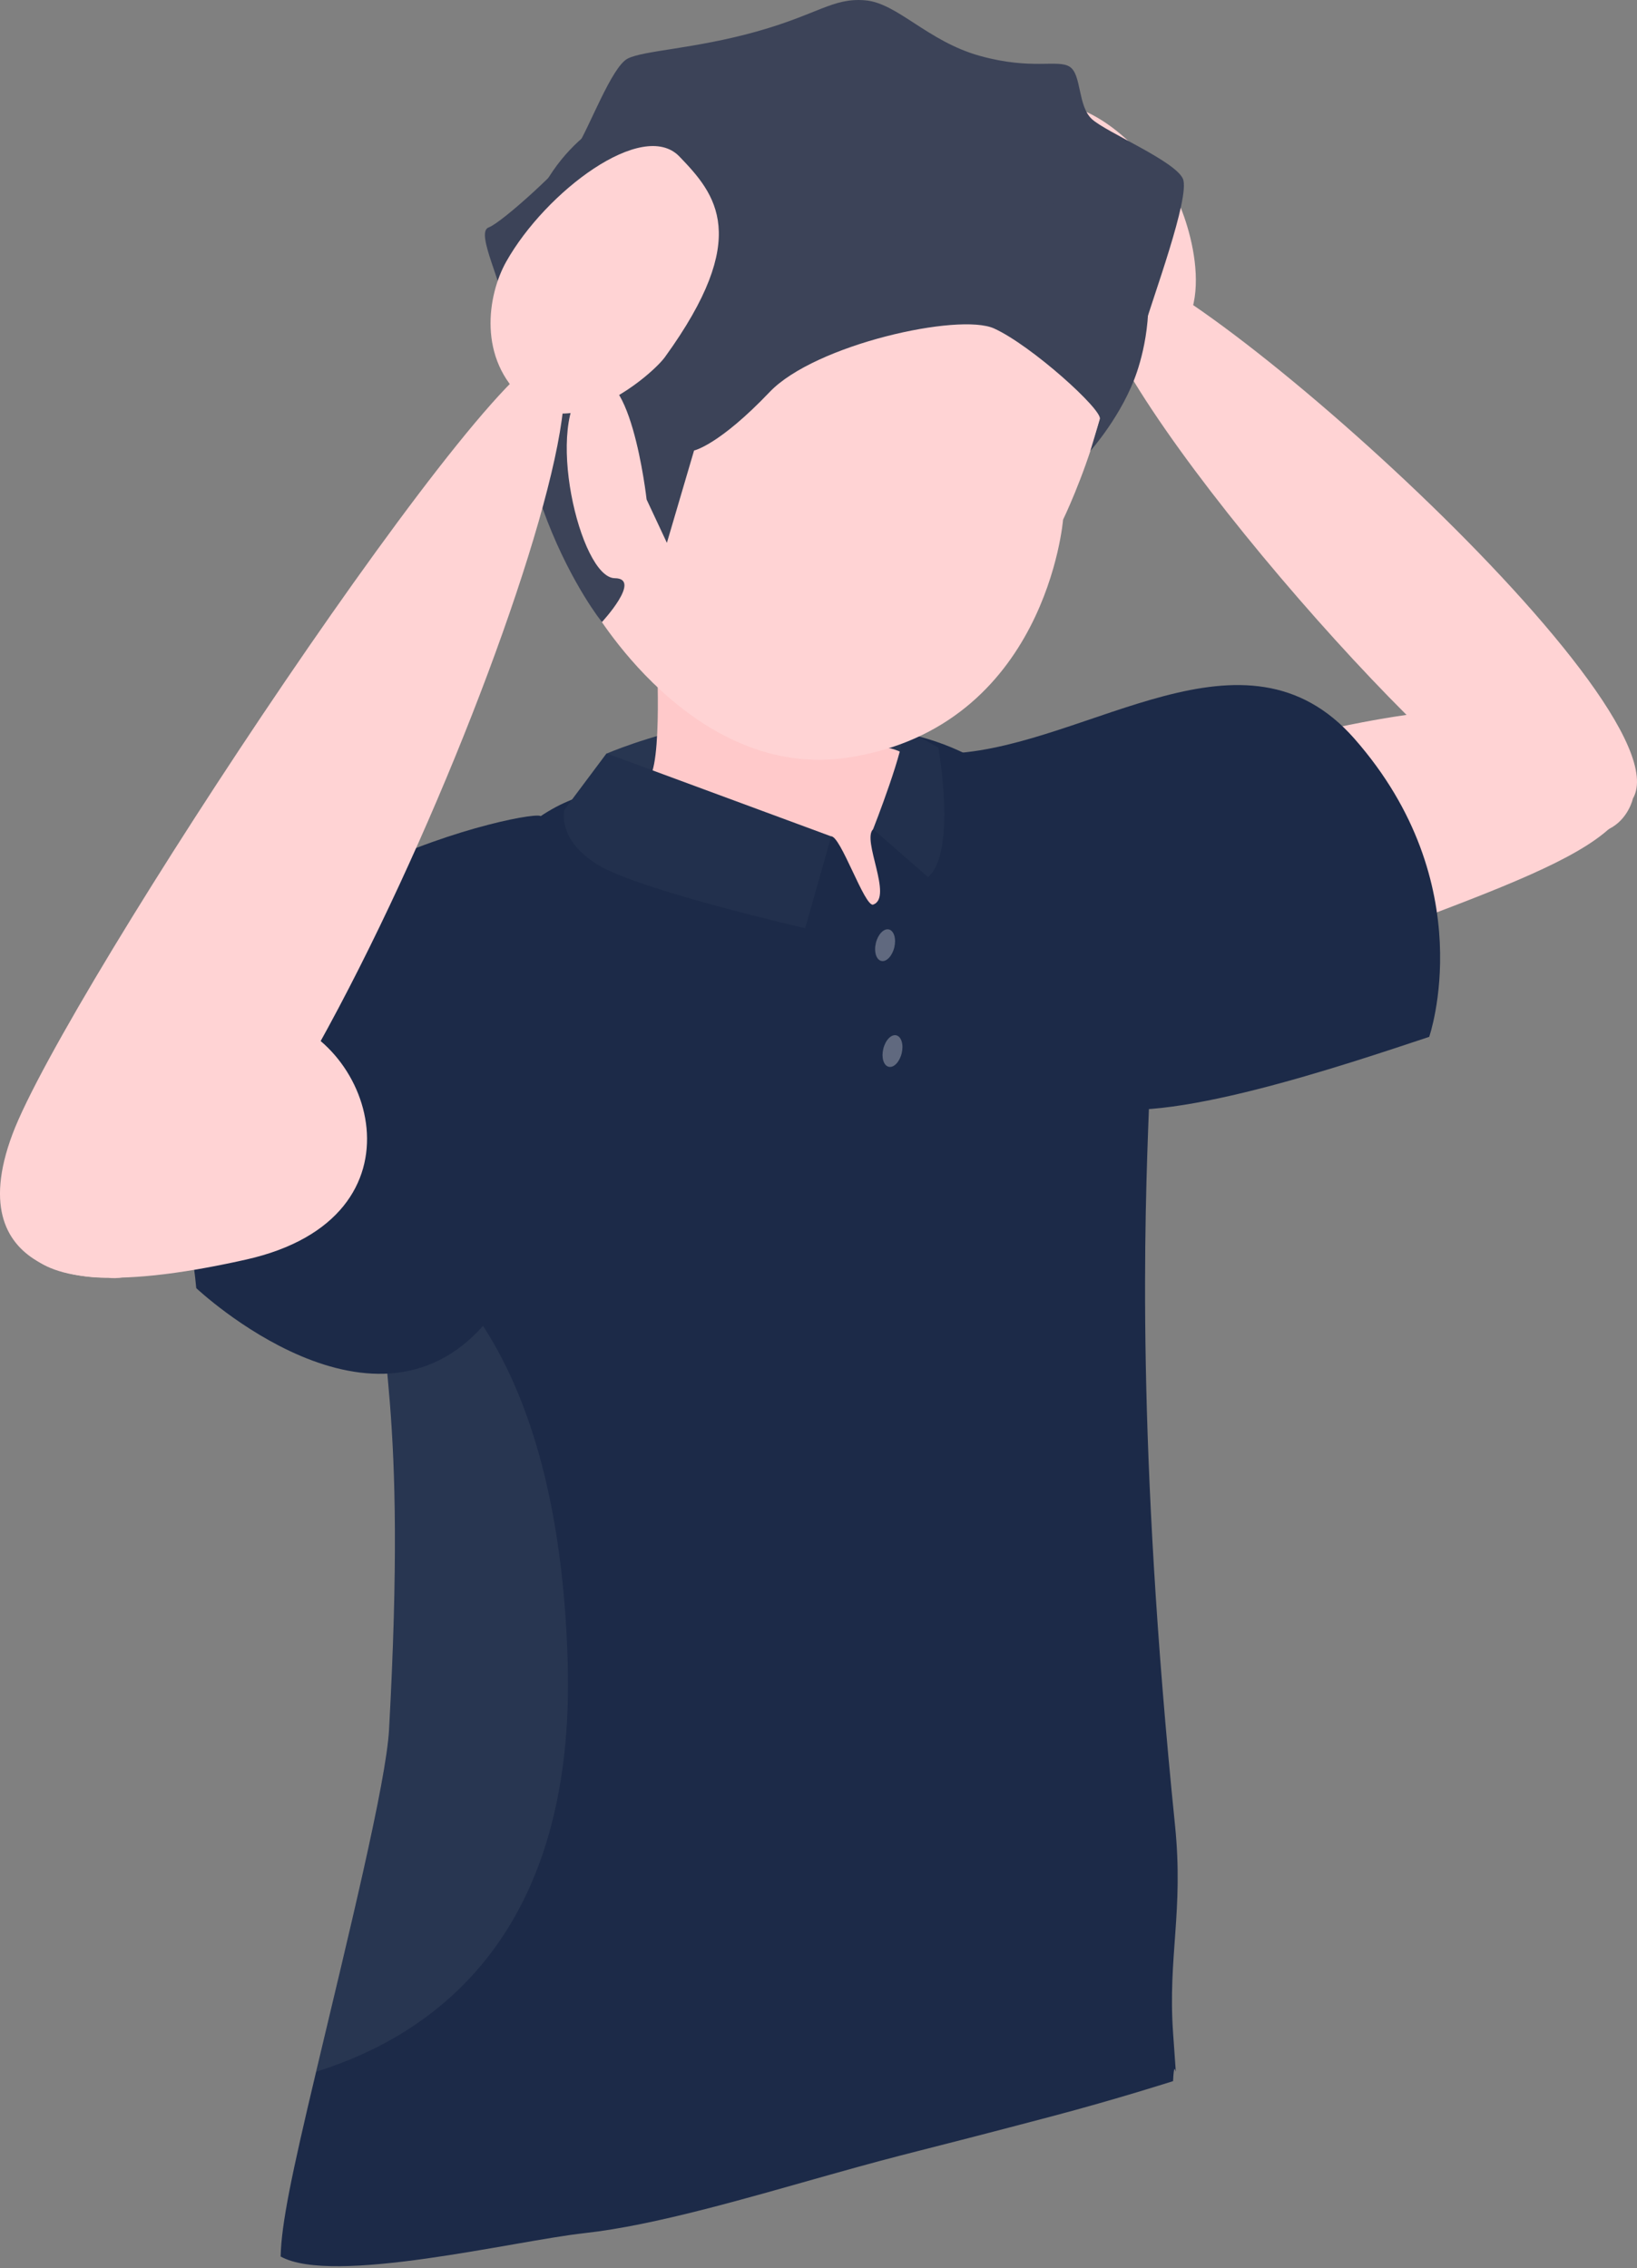
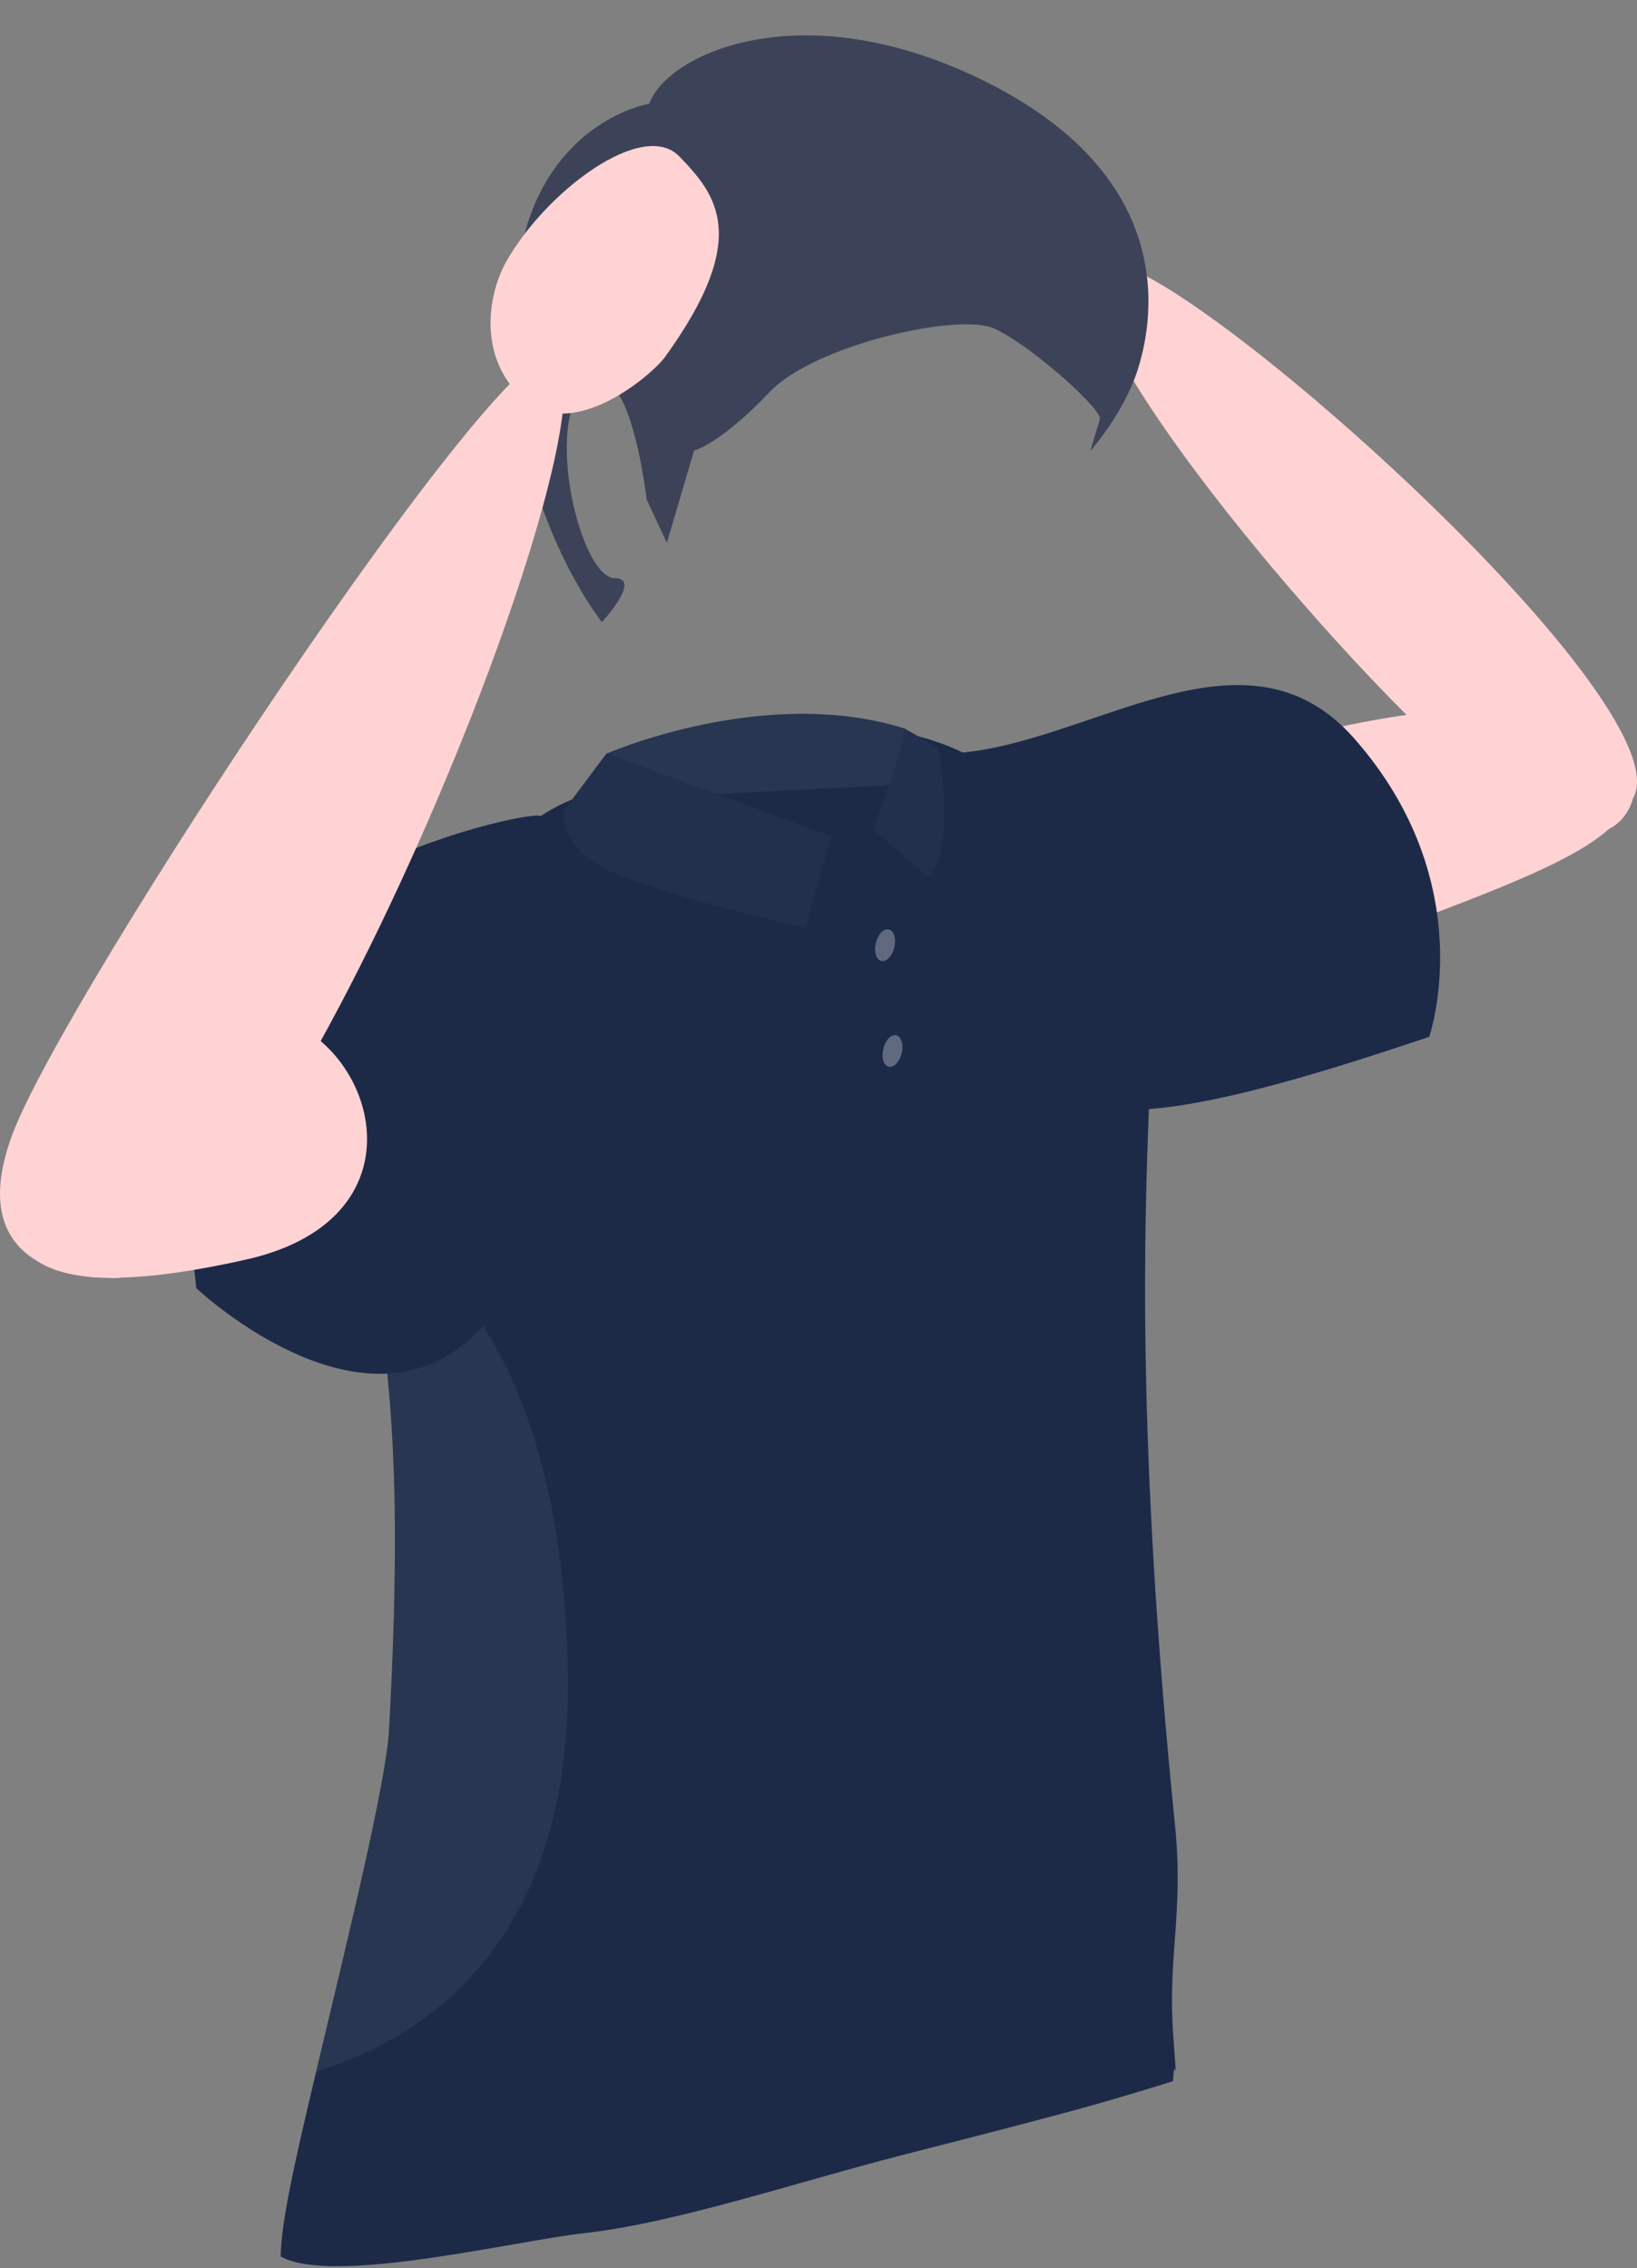
<svg xmlns="http://www.w3.org/2000/svg" width="70" height="97" viewBox="0 0 70 97" fill="none">
  <rect x="0" y="0" width="70" height="97" fill="#808080" stroke="none" />
  <g id="Group">
    <g id="Group 1755">
      <g id="Group_2">
        <g id="Group_3">
          <path id="Vector" d="M45.643 35.529C48.935 32.471 67.883 27.233 69.667 32.529C70.883 36.139 65.343 37.444 53.797 41.901C41.956 46.472 42.351 38.586 45.643 35.529Z" fill="#FFD3D4" />
          <path id="Vector_2" d="M69.825 34.149C72.226 30.039 49.168 9.712 47.083 11.325C44.402 13.399 58.605 30.029 63.834 33.879C69.063 37.728 69.825 34.149 69.825 34.149Z" fill="#FFD3D4" />
-           <path id="Vector_3" d="M43.907 13.623C45.046 14.829 47.555 16.07 49.857 14.719C52.247 13.316 50.661 8.869 50.1 8.122C46.289 3.046 43.905 4.333 41.857 5.299C39.809 6.265 41.538 11.115 43.907 13.623Z" fill="#FFD3D4" />
        </g>
        <path id="Vector_4" d="M61.114 44.342C61.114 44.342 63.386 37.811 57.915 31.589C53.225 26.254 46.617 31.855 40.774 32.217C39.571 32.291 38.457 44.274 46.731 47.244C49.56 48.259 57.673 45.48 61.114 44.342Z" fill="#1C2A48" />
        <path id="Vector_5" d="M49.131 47.369C49.314 42.583 46.631 32.875 38.573 31.332C28.487 31.54 27.925 32.742 24.282 34.269C20.64 35.796 16.773 41.953 16.428 45.786C16.231 47.983 16.091 50.979 16.099 52.405C16.132 58.145 17.418 59.734 16.637 73.969C16.513 76.233 14.901 82.773 13.516 88.604C12.461 93.041 12.036 95.082 12 96.5C14.228 97.745 22 95.829 25 95.5C28 95.171 31.949 94 35.5 93C39.051 92 38.787 92.142 45 90.5C47.791 89.762 50.162 89 50.162 89C50.231 87.5 50.38 90.069 50.162 86.938C49.935 83.674 50.618 81.74 50.246 78.069C48.581 61.663 48.948 52.154 49.131 47.369Z" fill="#1C2A48" />
        <path id="Vector_6" opacity="0.1" d="M24.275 71.075C23.921 58.981 19.571 54.248 16.106 52.398C16.139 58.138 17.425 59.727 16.644 73.963C16.519 76.226 14.908 82.767 13.522 88.597C18.699 86.978 24.613 82.612 24.275 71.075Z" fill="#9FA0A0" />
        <path id="Vector_7" d="M25.931 32.232C25.931 32.232 32.672 29.279 38.65 31.146L38.961 33.531L25.931 34.199L25.931 32.232Z" fill="#1C2A48" />
        <path id="Vector_8" opacity="0.1" d="M25.931 32.232C25.931 32.232 32.672 29.279 38.65 31.146L38.961 33.531L25.931 34.199L25.931 32.232Z" fill="#9FA0A0" />
-         <path id="Vector_9" d="M39.34 32.782C38.628 31.986 37.807 31.961 37.807 31.961C37.807 31.961 37.288 28.712 37.274 28.459L28.063 27.648C28.063 27.648 28.37 32.9 27.68 33.363C26.368 34.243 25.044 33.804 25.72 35.804C26.331 37.608 31.814 36.479 35.529 35.767C35.933 35.689 36.976 38.815 37.34 38.685C38.202 38.376 36.834 35.91 37.34 35.46C39.02 33.968 39.888 33.393 39.34 32.782Z" fill="#FFC9CA" />
        <path id="Vector_10" d="M35.543 35.768L34.432 39.696C34.432 39.696 27.323 38.072 25.551 36.977C23.78 35.882 24.14 34.623 24.14 34.623L25.937 32.219L35.543 35.768Z" fill="#1C2A48" />
        <path id="Vector_11" d="M39.687 37.512L37.335 35.461C37.335 35.461 38.749 31.873 38.637 31.133L40.126 31.972C40.126 31.972 40.923 36.438 39.687 37.512Z" fill="#1C2A48" />
        <path id="Vector_12" opacity="0.05" d="M35.543 35.768L34.432 39.696C34.432 39.696 27.323 38.072 25.551 36.977C23.78 35.882 24.14 34.623 24.14 34.623L25.937 32.219L35.543 35.768Z" fill="#9FA0A0" />
        <path id="Vector_13" opacity="0.05" d="M39.687 37.512L37.335 35.461C37.335 35.461 38.749 31.873 38.637 31.133L40.126 31.972C40.126 31.972 40.923 36.438 39.687 37.512Z" fill="#9FA0A0" />
        <g id="Group_4">
          <path id="Vector_14" opacity="0.3" d="M37.687 41.095C37.469 41.045 37.364 40.702 37.453 40.33C37.542 39.959 37.79 39.698 38.008 39.748C38.226 39.799 38.331 40.141 38.242 40.513C38.153 40.885 37.905 41.145 37.687 41.095Z" fill="white" />
          <path id="Vector_15" opacity="0.3" d="M38.003 45.622C37.785 45.572 37.681 45.23 37.77 44.858C37.858 44.486 38.107 44.225 38.324 44.276C38.542 44.326 38.647 44.669 38.558 45.041C38.469 45.412 38.221 45.673 38.003 45.622Z" fill="white" />
        </g>
        <path id="Vector_16" d="M23.123 34.922C23.288 34.474 8.302 37.474 7.746 46.59C7.484 50.877 8.161 52.553 8.392 55.087C8.392 55.087 16.159 62.426 20.965 56.333C20.965 56.333 22.73 52.93 24.688 50.602C24.688 50.602 22.851 35.656 23.123 34.922Z" fill="#1C2A48" />
        <g id="Group_5">
-           <path id="Vector_17" d="M47.025 11.866C48.846 15.265 45.458 22.224 45.458 22.224C45.458 22.224 44.747 31.085 36.289 32.394C29.565 33.434 25.27 25.875 25.27 25.875C25.27 25.875 19.681 7.384 31.306 5.355C42.931 3.325 45.203 8.467 47.025 11.866Z" fill="#FFD3D4" />
          <g id="Vector_18">
            <path d="M41.735 3.291C34.114 -0.313 28.509 2.341 27.766 4.432C25.409 4.955 22.882 7.05 22.241 10.909C20.681 20.311 25.738 26.604 25.738 26.604C25.738 26.604 27.47 24.737 26.29 24.727C24.798 24.716 23.222 17.956 25.076 16.452C26.93 14.948 27.65 21.362 27.65 21.362L28.517 23.215L29.679 19.266C29.679 19.266 30.736 19.047 32.912 16.764C34.853 14.729 41.011 13.367 42.508 14.047C44.099 14.77 47.15 17.524 47.032 17.924L46.625 19.284C46.625 19.284 48.005 17.743 48.62 15.899C49.245 14.024 50.71 7.536 41.735 3.291Z" fill="#3C4358" />
-             <path d="M21.593 13.394C21.578 12.25 20.298 9.947 20.893 9.727C21.488 9.507 24.152 7.058 24.673 6.266C25.194 5.474 26.152 2.855 26.843 2.504C27.535 2.154 29.687 2.093 32.333 1.354C34.98 0.616 35.612 -0.104 36.994 0.013C38.376 0.129 39.66 1.764 41.892 2.387C44.123 3.01 45.229 2.524 45.742 2.855C46.256 3.185 46.078 4.529 46.69 5.093C47.303 5.658 50.245 6.884 50.581 7.643C50.916 8.402 49.241 12.88 48.92 14.047C48.599 15.213 45.505 8.636 45.505 8.636L21.593 13.394Z" fill="#3C4358" />
          </g>
        </g>
        <g id="Group_6">
          <path id="Vector_19" d="M4.607 54.642C11.378 55.631 26.934 17.146 23.689 15.187C21.665 13.964 2.796 42.468 0.534 48.502C-1.868 54.909 4.607 54.642 4.607 54.642Z" fill="#FFD3D4" />
          <path id="Vector_20" d="M21.65 11.184C20.839 12.623 20.416 15.359 22.43 17.1C24.522 18.908 27.887 16.026 28.434 15.27C32.155 10.13 30.613 8.312 29.049 6.69C27.485 5.069 23.339 8.188 21.65 11.184Z" fill="#FFD3D4" />
          <path id="Vector_21" d="M11.447 43.441C6.984 42.716 -0.272 48.124 0.723 50.739C0.951 51.34 -1.575 56.581 10.516 53.868C18.566 52.062 15.909 44.167 11.447 43.441Z" fill="#FFD3D4" />
        </g>
      </g>
    </g>
  </g>
</svg>